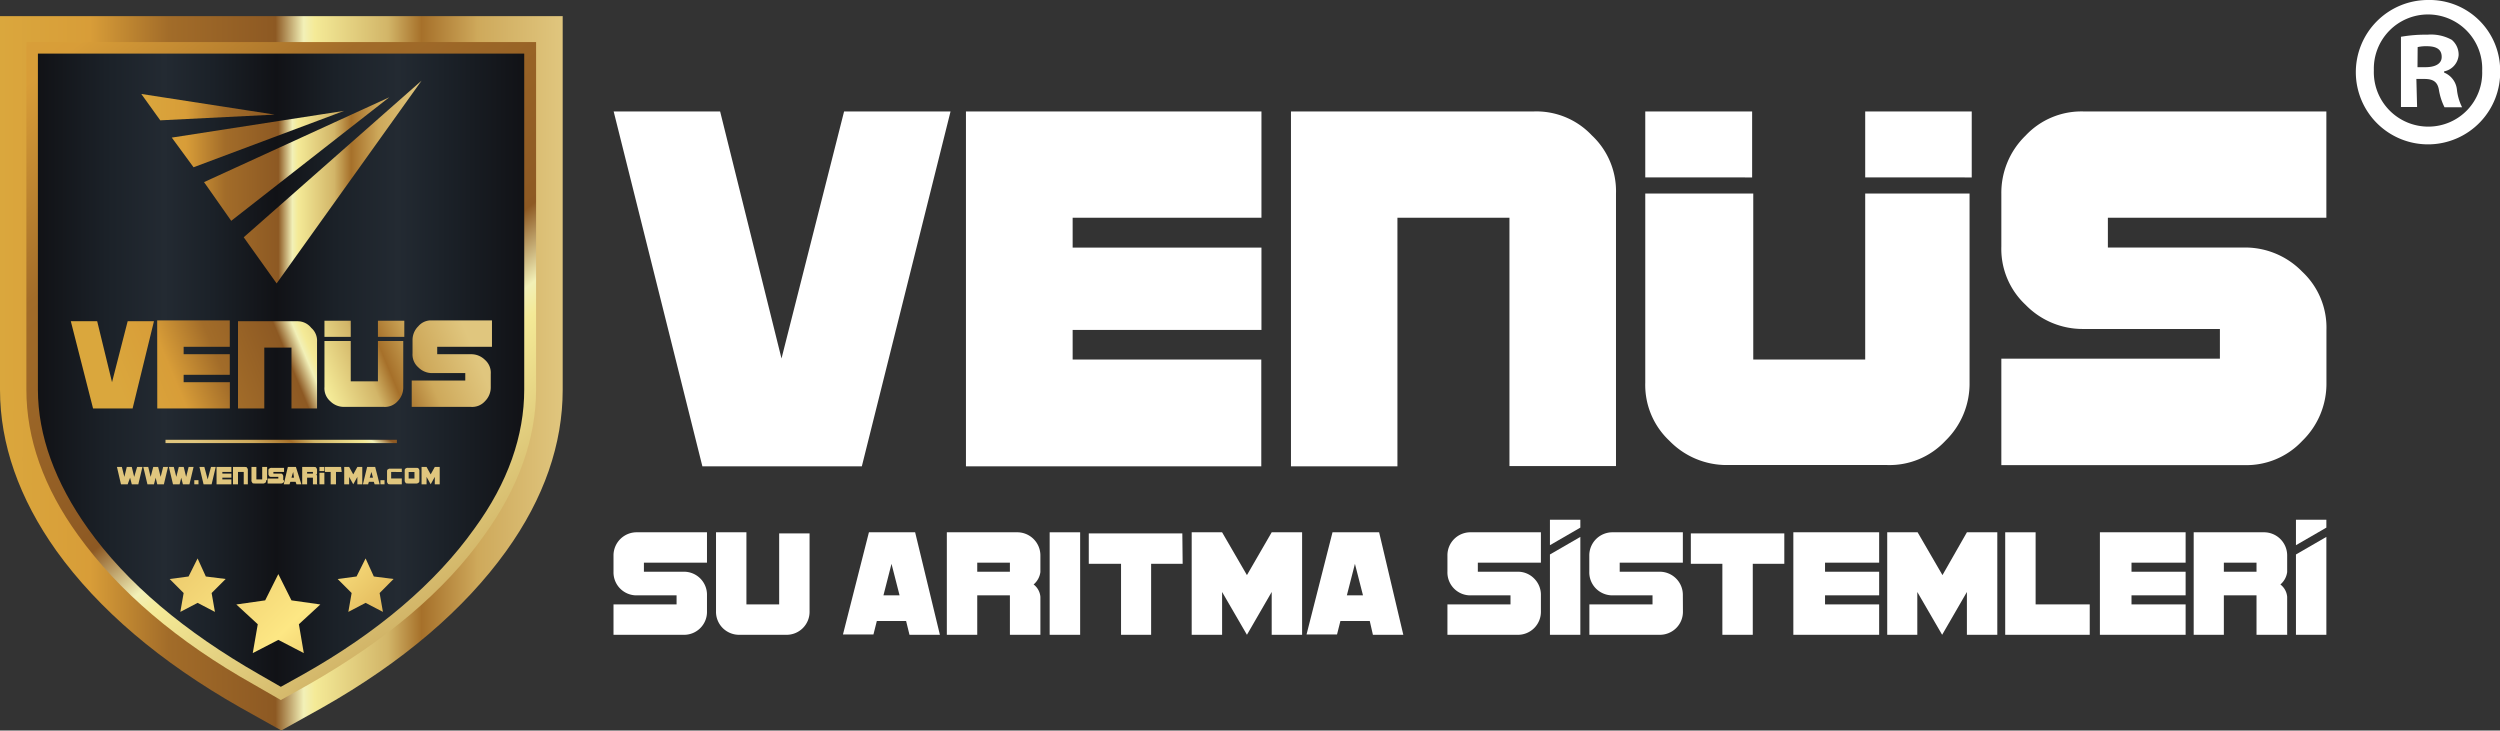
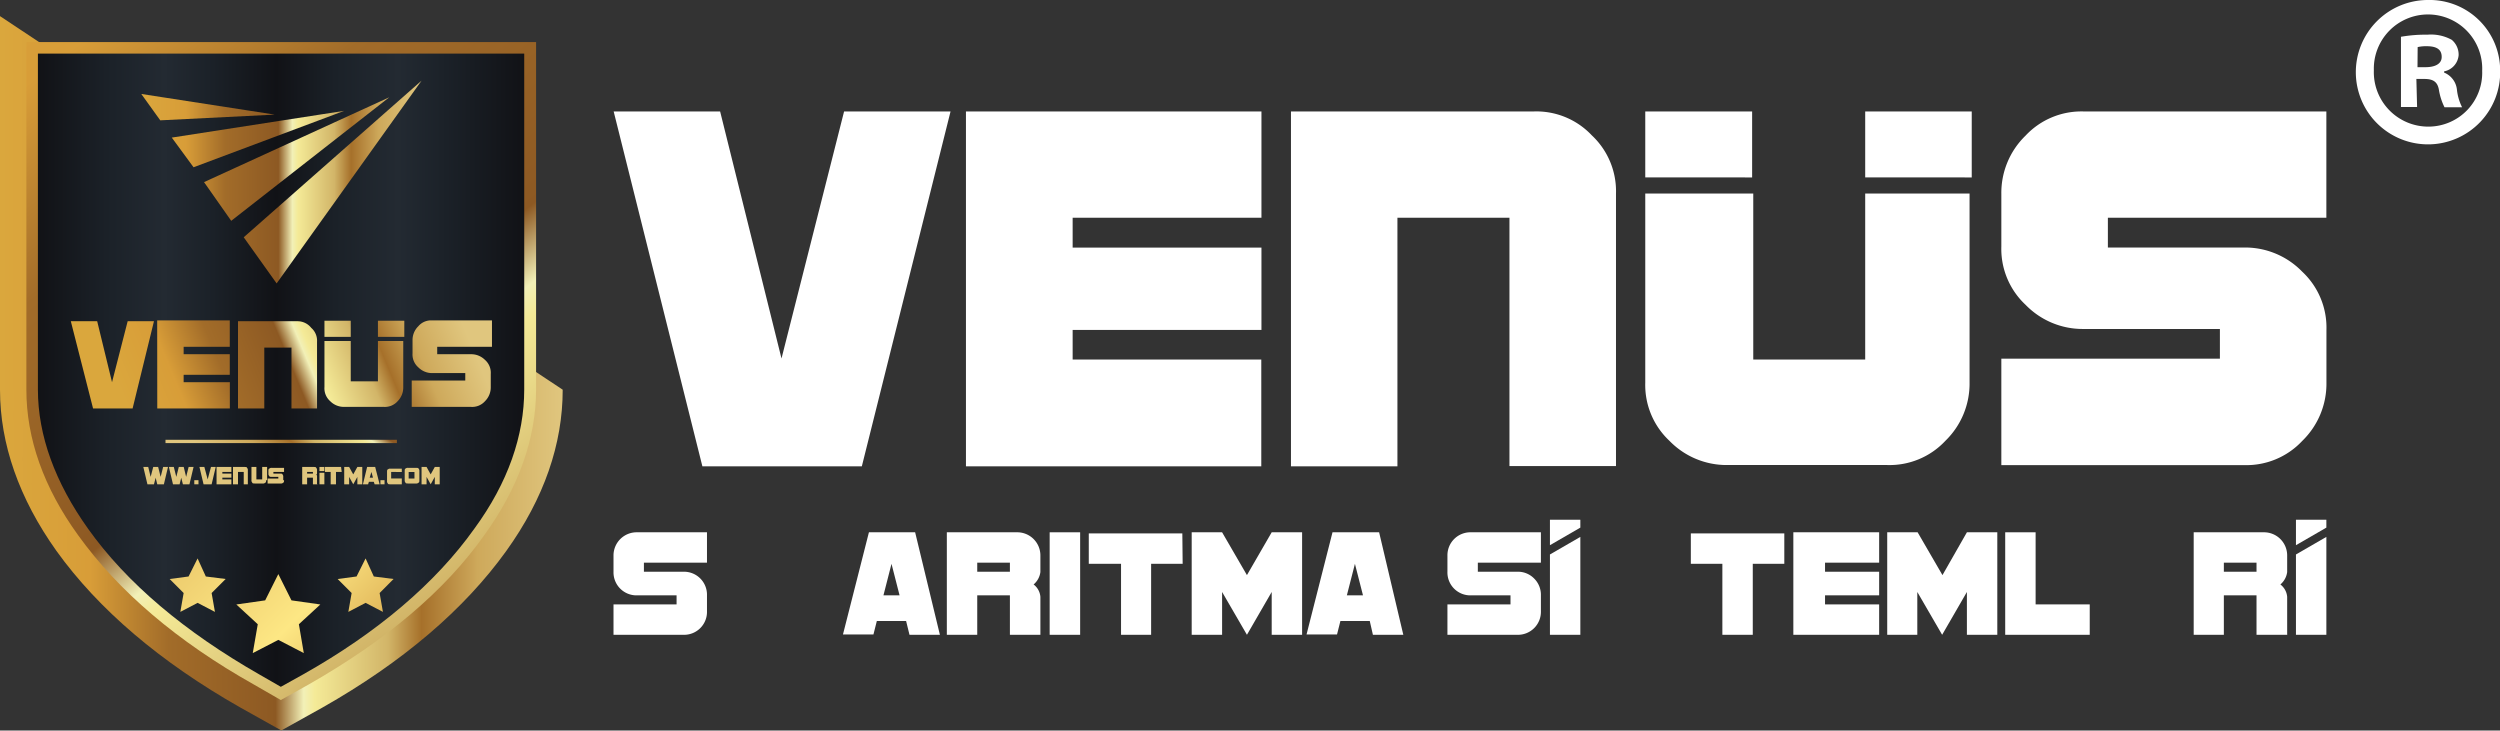
<svg xmlns="http://www.w3.org/2000/svg" xmlns:xlink="http://www.w3.org/1999/xlink" id="katman_1" data-name="katman 1" viewBox="0 0 309.98 90.58">
  <rect x="0" y="0" width="309.98" height="90.58" fill="#333333" stroke="none" />
  <defs>
    <style>.cls-1{fill:url(#Adsız_degrade_29);}.cls-2{fill:url(#Adsız_degrade_29-2);}.cls-3{fill:url(#Adsız_degrade_48);}.cls-4{fill:url(#Adsız_degrade_29-3);}.cls-5{fill:url(#Adsız_degrade_7);}.cls-6{fill:url(#Adsız_degrade_7-2);}.cls-7{fill:url(#Adsız_degrade_7-3);}.cls-8{fill:url(#Adsız_degrade_29-4);}.cls-9{fill:url(#Adsız_degrade_29-5);}.cls-10{fill:url(#Adsız_degrade_29-6);}.cls-11{fill:url(#Adsız_degrade_29-7);}.cls-12{fill:url(#Adsız_degrade_29-8);}.cls-13{fill:url(#Adsız_degrade_29-9);}.cls-14{fill:url(#Adsız_degrade_29-10);}.cls-15{fill:url(#Adsız_degrade_29-11);}.cls-16{fill:url(#Adsız_degrade_29-12);}.cls-17{fill:url(#Adsız_degrade_29-13);}.cls-18{fill:url(#Adsız_degrade_29-14);}.cls-19{fill:url(#Adsız_degrade_29-15);}.cls-20{fill:url(#Adsız_degrade_29-16);}.cls-21{fill:url(#Adsız_degrade_29-17);}.cls-22{fill:url(#Adsız_degrade_29-18);}.cls-23{fill:url(#Adsız_degrade_29-19);}.cls-24{fill:url(#Adsız_degrade_29-20);}.cls-25{fill:url(#Adsız_degrade_29-21);}.cls-26{fill:url(#Adsız_degrade_29-22);}.cls-27{fill:url(#Adsız_degrade_29-23);}.cls-28{fill:url(#Adsız_degrade_29-24);}.cls-29{fill:url(#Adsız_degrade_29-25);}.cls-30{fill:#fff;}</style>
    <linearGradient id="Adsız_degrade_29" y1="797.34" x2="69.72" y2="797.34" gradientTransform="matrix(1, 0, 0, -1, 0, 843.61)" gradientUnits="userSpaceOnUse">
      <stop offset="0" stop-color="#daa73d" />
      <stop offset="0.16" stop-color="#d89d38" />
      <stop offset="0.3" stop-color="#a26c29" />
      <stop offset="0.49" stop-color="#8d5923" />
      <stop offset="0.54" stop-color="#f2f0b7" />
      <stop offset="0.56" stop-color="#f4ea97" />
      <stop offset="0.69" stop-color="#d2b568" />
      <stop offset="0.75" stop-color="#a6702a" />
      <stop offset="0.85" stop-color="#cea95b" />
      <stop offset="1" stop-color="#e0c67e" />
    </linearGradient>
    <linearGradient id="Adsız_degrade_29-2" x1="-2.79" y1="859.51" x2="92.05" y2="739.44" xlink:href="#Adsız_degrade_29" />
    <linearGradient id="Adsız_degrade_48" x1="4.7" y1="797.7" x2="65.04" y2="797.7" gradientTransform="matrix(1, 0, 0, -1, 0, 843.61)" gradientUnits="userSpaceOnUse">
      <stop offset="0" stop-color="#111216" />
      <stop offset="0.14" stop-color="#1b2128" />
      <stop offset="0.26" stop-color="#232a32" />
      <stop offset="0.36" stop-color="#1b2128" />
      <stop offset="0.49" stop-color="#111216" />
      <stop offset="0.61" stop-color="#1b2128" />
      <stop offset="0.74" stop-color="#232a32" />
      <stop offset="0.84" stop-color="#1b2128" />
      <stop offset="1" stop-color="#111216" />
    </linearGradient>
    <linearGradient id="Adsız_degrade_29-3" x1="159.52" y1="808.6" x2="181.89" y2="793.46" gradientTransform="matrix(0, 1, 1, 0, -761.99, -122.12)" xlink:href="#Adsız_degrade_29" />
    <linearGradient id="Adsız_degrade_7" x1="-9.43" y1="824.79" x2="75.21" y2="740.78" gradientTransform="matrix(1, 0, 0, -1, 0, 843.61)" gradientUnits="userSpaceOnUse">
      <stop offset="0" stop-color="#d2ab68" />
      <stop offset="0.2" stop-color="#bb7729" />
      <stop offset="0.59" stop-color="#fde784" />
      <stop offset="0.78" stop-color="#c2802a" />
      <stop offset="1" stop-color="#fae682" />
    </linearGradient>
    <linearGradient id="Adsız_degrade_7-2" x1="-14.43" y1="815.23" x2="70.2" y2="731.22" xlink:href="#Adsız_degrade_7" />
    <linearGradient id="Adsız_degrade_7-3" x1="-20.01" y1="814.62" x2="64.63" y2="730.6" xlink:href="#Adsız_degrade_7" />
    <linearGradient id="Adsız_degrade_29-4" x1="17.51" y1="821.03" x2="52.22" y2="821.03" xlink:href="#Adsız_degrade_29" />
    <linearGradient id="Adsız_degrade_29-5" x1="16.5" y1="791.24" x2="55.68" y2="807.53" xlink:href="#Adsız_degrade_29" />
    <linearGradient id="Adsız_degrade_29-6" x1="16.08" y1="781.31" x2="16.08" y2="783.53" xlink:href="#Adsız_degrade_29" />
    <linearGradient id="Adsız_degrade_29-7" x1="19.3" y1="781.31" x2="19.3" y2="783.53" xlink:href="#Adsız_degrade_29" />
    <linearGradient id="Adsız_degrade_29-8" x1="22.46" y1="781.31" x2="22.46" y2="783.53" xlink:href="#Adsız_degrade_29" />
    <linearGradient id="Adsız_degrade_29-9" x1="24.35" y1="781.31" x2="24.35" y2="783.53" xlink:href="#Adsız_degrade_29" />
    <linearGradient id="Adsız_degrade_29-10" x1="25.73" y1="781.31" x2="25.73" y2="783.53" xlink:href="#Adsız_degrade_29" />
    <linearGradient id="Adsız_degrade_29-11" x1="27.77" y1="781.31" x2="27.77" y2="783.53" xlink:href="#Adsız_degrade_29" />
    <linearGradient id="Adsız_degrade_29-12" x1="29.86" y1="781.31" x2="29.86" y2="783.53" xlink:href="#Adsız_degrade_29" />
    <linearGradient id="Adsız_degrade_29-13" x1="32.11" y1="781.31" x2="32.11" y2="783.53" xlink:href="#Adsız_degrade_29" />
    <linearGradient id="Adsız_degrade_29-14" x1="34.2" y1="781.31" x2="34.2" y2="783.53" xlink:href="#Adsız_degrade_29" />
    <linearGradient id="Adsız_degrade_29-15" x1="36.3" y1="781.31" x2="36.3" y2="783.53" xlink:href="#Adsız_degrade_29" />
    <linearGradient id="Adsız_degrade_29-16" x1="38.44" y1="781.31" x2="38.44" y2="783.53" xlink:href="#Adsız_degrade_29" />
    <linearGradient id="Adsız_degrade_29-17" x1="41.35" y1="781.31" x2="41.35" y2="783.53" xlink:href="#Adsız_degrade_29" />
    <linearGradient id="Adsız_degrade_29-18" x1="43.8" y1="781.31" x2="43.8" y2="783.53" xlink:href="#Adsız_degrade_29" />
    <linearGradient id="Adsız_degrade_29-19" x1="46.05" y1="781.31" x2="46.05" y2="783.53" xlink:href="#Adsız_degrade_29" />
    <linearGradient id="Adsız_degrade_29-20" x1="47.42" y1="781.31" x2="47.42" y2="783.53" xlink:href="#Adsız_degrade_29" />
    <linearGradient id="Adsız_degrade_29-21" x1="48.9" y1="781.31" x2="48.9" y2="783.53" xlink:href="#Adsız_degrade_29" />
    <linearGradient id="Adsız_degrade_29-22" x1="51.05" y1="781.31" x2="51.05" y2="783.53" xlink:href="#Adsız_degrade_29" />
    <linearGradient id="Adsız_degrade_29-23" x1="53.4" y1="781.31" x2="53.4" y2="783.53" xlink:href="#Adsız_degrade_29" />
    <linearGradient id="Adsız_degrade_29-24" x1="39.92" y1="781.31" x2="39.92" y2="783.53" xlink:href="#Adsız_degrade_29" />
    <linearGradient id="Adsız_degrade_29-25" x1="39.92" y1="781.31" x2="39.92" y2="783.53" xlink:href="#Adsız_degrade_29" />
  </defs>
-   <path class="cls-1" d="M0,2V48.31c0,6.73,2.35,13.47,7,20,5.21,7.25,12.87,13.78,22.77,19.4l5.11,2.86L40,87.72c9.91-5.62,17.56-12.15,22.77-19.4,4.7-6.54,7-13.28,7-20V2Z" />
+   <path class="cls-1" d="M0,2V48.31c0,6.73,2.35,13.47,7,20,5.21,7.25,12.87,13.78,22.77,19.4l5.11,2.86L40,87.72c9.91-5.62,17.56-12.15,22.77-19.4,4.7-6.54,7-13.28,7-20Z" />
  <path class="cls-2" d="M31.45,84.86C22,79.55,14.7,73.32,9.7,66.38c-4.29-5.92-6.43-12-6.43-18.07V5.22h63.2V48.31c0,6-2.15,12.15-6.44,18.07-4.9,6.94-12.25,13.07-21.74,18.48L34.82,86.8Z" />
  <path class="cls-3" d="M32.16,83.63C22.87,78.32,15.72,72.3,10.92,65.56,6.84,59.84,4.7,54,4.7,48.31V6.65H65V48.31C65,54,63,59.84,58.81,65.56c-4.8,6.74-12,12.87-21.24,18.07l-2.75,1.53Z" />
  <polygon class="cls-4" points="20.52 54.94 20.52 54.53 49.21 54.53 49.21 54.94 20.52 54.94" />
  <polygon class="cls-5" points="45.33 69.24 46.35 71.48 48.8 71.79 47.07 73.53 47.48 75.87 45.33 74.75 43.19 75.87 43.6 73.53 41.86 71.79 44.21 71.48 45.33 69.24" />
  <polygon class="cls-6" points="34.51 71.18 36.14 74.44 39.72 74.95 37.06 77.4 37.67 80.98 34.51 79.34 31.34 80.98 31.96 77.4 29.3 74.95 32.88 74.44 34.51 71.18" />
  <polygon class="cls-7" points="24.5 69.24 25.52 71.48 27.98 71.79 26.24 73.53 26.65 75.87 24.5 74.75 22.36 75.87 22.77 73.53 21.03 71.79 23.38 71.48 24.5 69.24" />
  <path class="cls-8" d="M34.3,35.14l-4.08-5.72L52.27,10Zm-9-12.56,3.37,4.8,19.6-15.32Zm-4-5.52L24,20.74l18.69-7Zm-3.78-5.41,2.35,3.27,14.19-.71Z" />
  <path class="cls-9" d="M15.83,39.83h3.26L16.44,50.65h-4.9L8.78,39.83h3.27l1.84,7.56ZM19.5,50.65h9V47.39H22.77v-.92h5.72V43.92H22.77V43h5.72V39.73h-9ZM36.86,39.83H29.51V50.65h3.26V43.1h3.37v7.55h3.17V42.38a2.1,2.1,0,0,0-.72-1.73A2.16,2.16,0,0,0,36.86,39.83ZM61,43V39.73H53.6a2.06,2.06,0,0,0-1.73.72,2.39,2.39,0,0,0-.72,1.73v1.63a2.11,2.11,0,0,0,.72,1.74,2.38,2.38,0,0,0,1.73.71h4.09v.92H51.05v3.27H58.4a2.12,2.12,0,0,0,1.74-.71A2.4,2.4,0,0,0,60.85,48V46.37a2.11,2.11,0,0,0-.71-1.74,2.42,2.42,0,0,0-1.74-.71H54.21V43ZM43.49,41.77v-2H40.23v2Zm6.64,0v-2H46.86v2Zm-3.27.51v5H43.49v-5H40.23V48a2.12,2.12,0,0,0,.71,1.74,2.38,2.38,0,0,0,1.74.71h4.9a2.1,2.1,0,0,0,1.73-.71A2.41,2.41,0,0,0,50,48V42.28Z" />
-   <path class="cls-10" d="M17.66,57.9l-.51,2.15h-.81l-.21-.82-.3.82H15L14.5,57.9h.61l.31,1.23.3-1.23h.62l.3,1.23L17,57.9Z" />
  <path class="cls-11" d="M20.83,57.9l-.51,2.15H19.5l-.2-.82-.21.82h-.81l-.51-2.15h.61l.3,1.23L19,57.9h.61l.31,1.23.31-1.23Z" />
  <path class="cls-12" d="M24,57.9l-.51,2.15h-.81l-.21-.82-.2.82h-.82l-.51-2.15h.61l.31,1.23.31-1.23h.61l.3,1.23.31-1.23Z" />
  <path class="cls-13" d="M24.61,60.05h-.52v-.51h.52Z" />
  <path class="cls-14" d="M26.75,57.9l-.51,2.15h-1l-.51-2.15h.61l.41,1.54.41-1.54Z" />
  <path class="cls-15" d="M28.69,60.05H26.85V57.9h1.84v.62H27.57v.2h1.12v.51H27.57v.21h1.12Z" />
  <path class="cls-16" d="M30.83,60.05h-.61V58.52h-.71v1.53h-.62V57.9h1.43c.1,0,.31,0,.31.11a.37.37,0,0,1,.1.3v1.74Z" />
  <path class="cls-17" d="M33,59.54c0,.1,0,.3-.1.3a.37.37,0,0,1-.31.11h-1c-.1,0-.31,0-.31-.11a.37.37,0,0,1-.1-.3V57.9h.61v1.54h.72V57.9h.61v1.64Z" />
  <path class="cls-18" d="M35.22,59.54c0,.1,0,.3-.1.3a.35.35,0,0,1-.3.11H33.18v-.62h1.33v-.2h-.82c-.1,0-.3,0-.3-.1a.37.37,0,0,1-.11-.31v-.31c0-.1,0-.3.11-.3a.37.37,0,0,1,.3-.1h1.53v.51H33.9v.2h.81c.11,0,.31,0,.31.1a.39.39,0,0,1,.1.31v.41Z" />
-   <path class="cls-19" d="M37.37,60.05h-.61l-.11-.31H36l-.1.31h-.72l.51-2.15h1Zm-.92-.82-.1-.71-.21.71Z" />
  <path class="cls-20" d="M39.41,60.05H38.8v-.82h-.72v.82h-.61V57.9H38.9c.1,0,.31,0,.31.11a.37.37,0,0,1,.1.3v.31c0,.1,0,.2-.1.2a.32.32,0,0,1,.1.21v1Zm-.61-1.33v-.2h-.72v.2Z" />
  <path class="cls-21" d="M42.37,58.52h-.71v1.53H41V58.52h-.71V57.9h2Z" />
  <path class="cls-22" d="M44.92,60.05h-.61v-.92l-.51.92-.51-.92v.92h-.61V57.9h.61l.51.92.51-.92h.61Z" />
  <path class="cls-23" d="M47.07,60.05h-.62l-.1-.31h-.61l-.1.31H45l.52-2.15h1Zm-.82-.82-.2-.71-.21.71Z" />
  <path class="cls-24" d="M47.68,60.05h-.51v-.51h.51Z" />
  <path class="cls-25" d="M49.82,60.05H48.39c-.1,0-.3,0-.3-.1a.4.4,0,0,1-.1-.31V58.52c0-.11,0-.31.1-.31a.37.37,0,0,1,.3-.1h1.43v.41H48.5v.81h1.32Z" />
  <path class="cls-26" d="M52,59.54c0,.1,0,.3-.1.3a.37.37,0,0,1-.31.11h-1c-.1,0-.31,0-.31-.11a.37.37,0,0,1-.1-.3V58.41c0-.1,0-.3.1-.3a.39.39,0,0,1,.31-.1h1c.1,0,.31,0,.31.1a.37.37,0,0,1,.1.3Zm-.61-.1v-.92h-.72v.81h.72Z" />
  <path class="cls-27" d="M54.52,60.05h-.61v-.92l-.51.92-.51-.92v.92h-.62V57.9h.62l.51.92.51-.92h.61Z" />
  <rect class="cls-28" x="39.61" y="57.9" width="0.61" height="0.51" />
  <rect class="cls-29" x="39.61" y="58.62" width="0.61" height="1.43" />
  <path class="cls-30" d="M104.66,13.82h13.2l-11,44H87.09l-11-44h13.2L96.9,44.45Zm15.11,44h36.62V44.58H133V40.91h23.41V30.7H133V27h23.41V13.82H119.77Zm70.39-44H160.07v44h13.2V27h13.89V57.79h13.21V24a9.48,9.48,0,0,0-3-7.22A9.44,9.44,0,0,0,190.16,13.82ZM288.45,27V13.82H258.37a9.48,9.48,0,0,0-7.22,3,9.88,9.88,0,0,0-3,7.22v6.53a9.48,9.48,0,0,0,3,7.22,9.87,9.87,0,0,0,7.22,3h16.88v3.68h-27.1v13.2h30.09a9.48,9.48,0,0,0,7.22-3,9.87,9.87,0,0,0,3-7.22V40.91a9.48,9.48,0,0,0-3-7.22,9.87,9.87,0,0,0-7.22-3H261.36V27Zm-71.2-5V13.82H204V22Zm27.23,0V13.82H231.27V22ZM231.27,24V44.58H217.39V24H204V47.44a9.48,9.48,0,0,0,3,7.22,9.87,9.87,0,0,0,7.21,3H234a9.47,9.47,0,0,0,7.21-3,9.88,9.88,0,0,0,3-7.22V24Z" />
  <path class="cls-30" d="M87.66,75.78a2.84,2.84,0,0,1-2.93,2.93H76.07V74.94h7.82V73.82H79a2.85,2.85,0,0,1-2.93-2.93v-2A2.87,2.87,0,0,1,79,66h8.66v3.77H79.84v1.12h4.89a2.85,2.85,0,0,1,2.93,2.93Z" />
-   <path class="cls-30" d="M100.38,75.78a2.85,2.85,0,0,1-2.93,2.93H91.72a2.88,2.88,0,0,1-2.1-.83,2.85,2.85,0,0,1-.84-2.1V66h3.77v8.94h4.06v-8.8h3.77Z" />
  <path class="cls-30" d="M116.54,78.71h-3.77L112.35,77h-3.63l-.42,1.67h-3.78L107.74,66h5.73Zm-5-4.89-1-3.91-1,3.91Z" />
  <path class="cls-30" d="M129,78.71h-3.78V73.82h-4.05v4.89h-3.77V66h8.66A2.87,2.87,0,0,1,129,68.93v2a2.43,2.43,0,0,1-.84,1.54A2.14,2.14,0,0,1,129,74Zm-3.78-7.82V69.77h-4.05v1.12Z" />
  <path class="cls-30" d="M133.93,78.71h-3.78V66h3.78Z" />
  <path class="cls-30" d="M146.64,69.91h-3.91v8.8H139v-8.8H135V66.14h11.6Z" />
  <path class="cls-30" d="M161.45,78.71h-3.77V73.4l-3.07,5.31-3.08-5.31v5.31h-3.77V66h3.77l3.08,5.31L157.68,66h3.77Z" />
  <path class="cls-30" d="M174,78.71h-3.77L169.84,77H166.2l-.42,1.67H162L165.22,66H171Zm-5-4.89-1-3.91-1,3.91Z" />
  <path class="cls-30" d="M191.06,75.78a2.85,2.85,0,0,1-2.93,2.93h-8.66V74.94h7.82V73.82H182.4a2.84,2.84,0,0,1-2.93-2.93v-2A2.85,2.85,0,0,1,182.4,66h8.66v3.77h-7.82v1.12h4.89a2.81,2.81,0,0,1,2.09.84,2.84,2.84,0,0,1,.84,2.09Z" />
-   <path class="cls-30" d="M208.67,75.78a2.85,2.85,0,0,1-.84,2.1,2.88,2.88,0,0,1-2.1.83h-8.66V74.94h7.83V73.82H200a2.88,2.88,0,0,1-2.1-.83,2.85,2.85,0,0,1-.84-2.1v-2A2.87,2.87,0,0,1,200,66h8.66v3.77h-7.83v1.12h4.89a2.87,2.87,0,0,1,2.94,2.93Z" />
  <path class="cls-30" d="M221.24,69.91h-3.91v8.8h-3.77v-8.8h-3.91V66.14h11.59Z" />
  <path class="cls-30" d="M233,78.71H222.36V66H233v3.77h-6.71v1.12H233v2.93h-6.71v1.12H233Z" />
  <path class="cls-30" d="M247.65,78.71h-3.77V73.4l-3.07,5.31-3.08-5.31v5.31H234V66h3.77l3.08,5.31L243.88,66h3.77V78.71Z" />
  <path class="cls-30" d="M259.25,78.71H248.63V66h3.77v8.94h6.71v3.77Z" />
-   <path class="cls-30" d="M271,78.71H260.37V66H271v3.77h-6.71v1.12H271v2.93h-6.71v1.12H271Z" />
  <path class="cls-30" d="M283.56,78.71h-3.77V73.82h-4.05v4.89H272V66h8.66a2.87,2.87,0,0,1,2.93,2.93v2a2.43,2.43,0,0,1-.84,1.54,2.14,2.14,0,0,1,.84,1.53v4.75Zm-3.77-7.82V69.77h-4.05v1.12Z" />
  <polygon class="cls-30" points="195.95 65.42 195.95 64.44 192.18 64.44 192.18 67.6 195.95 65.42" />
  <polygon class="cls-30" points="192.18 68.75 192.18 78.71 195.95 78.71 195.95 66.57 192.18 68.75" />
  <polygon class="cls-30" points="288.45 65.42 288.45 64.44 284.68 64.44 284.68 67.6 288.45 65.42" />
  <polygon class="cls-30" points="284.68 68.75 284.68 78.71 288.45 78.71 288.45 66.57 284.68 68.75" />
  <path class="cls-30" d="M310,8.7A8.95,8.95,0,1,1,301.06,0,8.75,8.75,0,0,1,310,8.7Zm-15.66,0a6.75,6.75,0,0,0,6.79,7,6.67,6.67,0,0,0,6.64-6.9,6.72,6.72,0,1,0-13.43-.06Zm5.36,4.57h-2V4.56A17.69,17.69,0,0,1,301,4.3a5.32,5.32,0,0,1,3,.64,2.4,2.4,0,0,1,.85,1.91,2.23,2.23,0,0,1-1.8,2V9a2.57,2.57,0,0,1,1.59,2.12,6.32,6.32,0,0,0,.64,2.18h-2.18a7.52,7.52,0,0,1-.69-2.13c-.16-1-.69-1.38-1.8-1.38h-1Zm.05-4.94h1c1.11,0,2-.37,2-1.27s-.59-1.33-1.86-1.33a4.52,4.52,0,0,0-1.12.11Z" />
</svg>